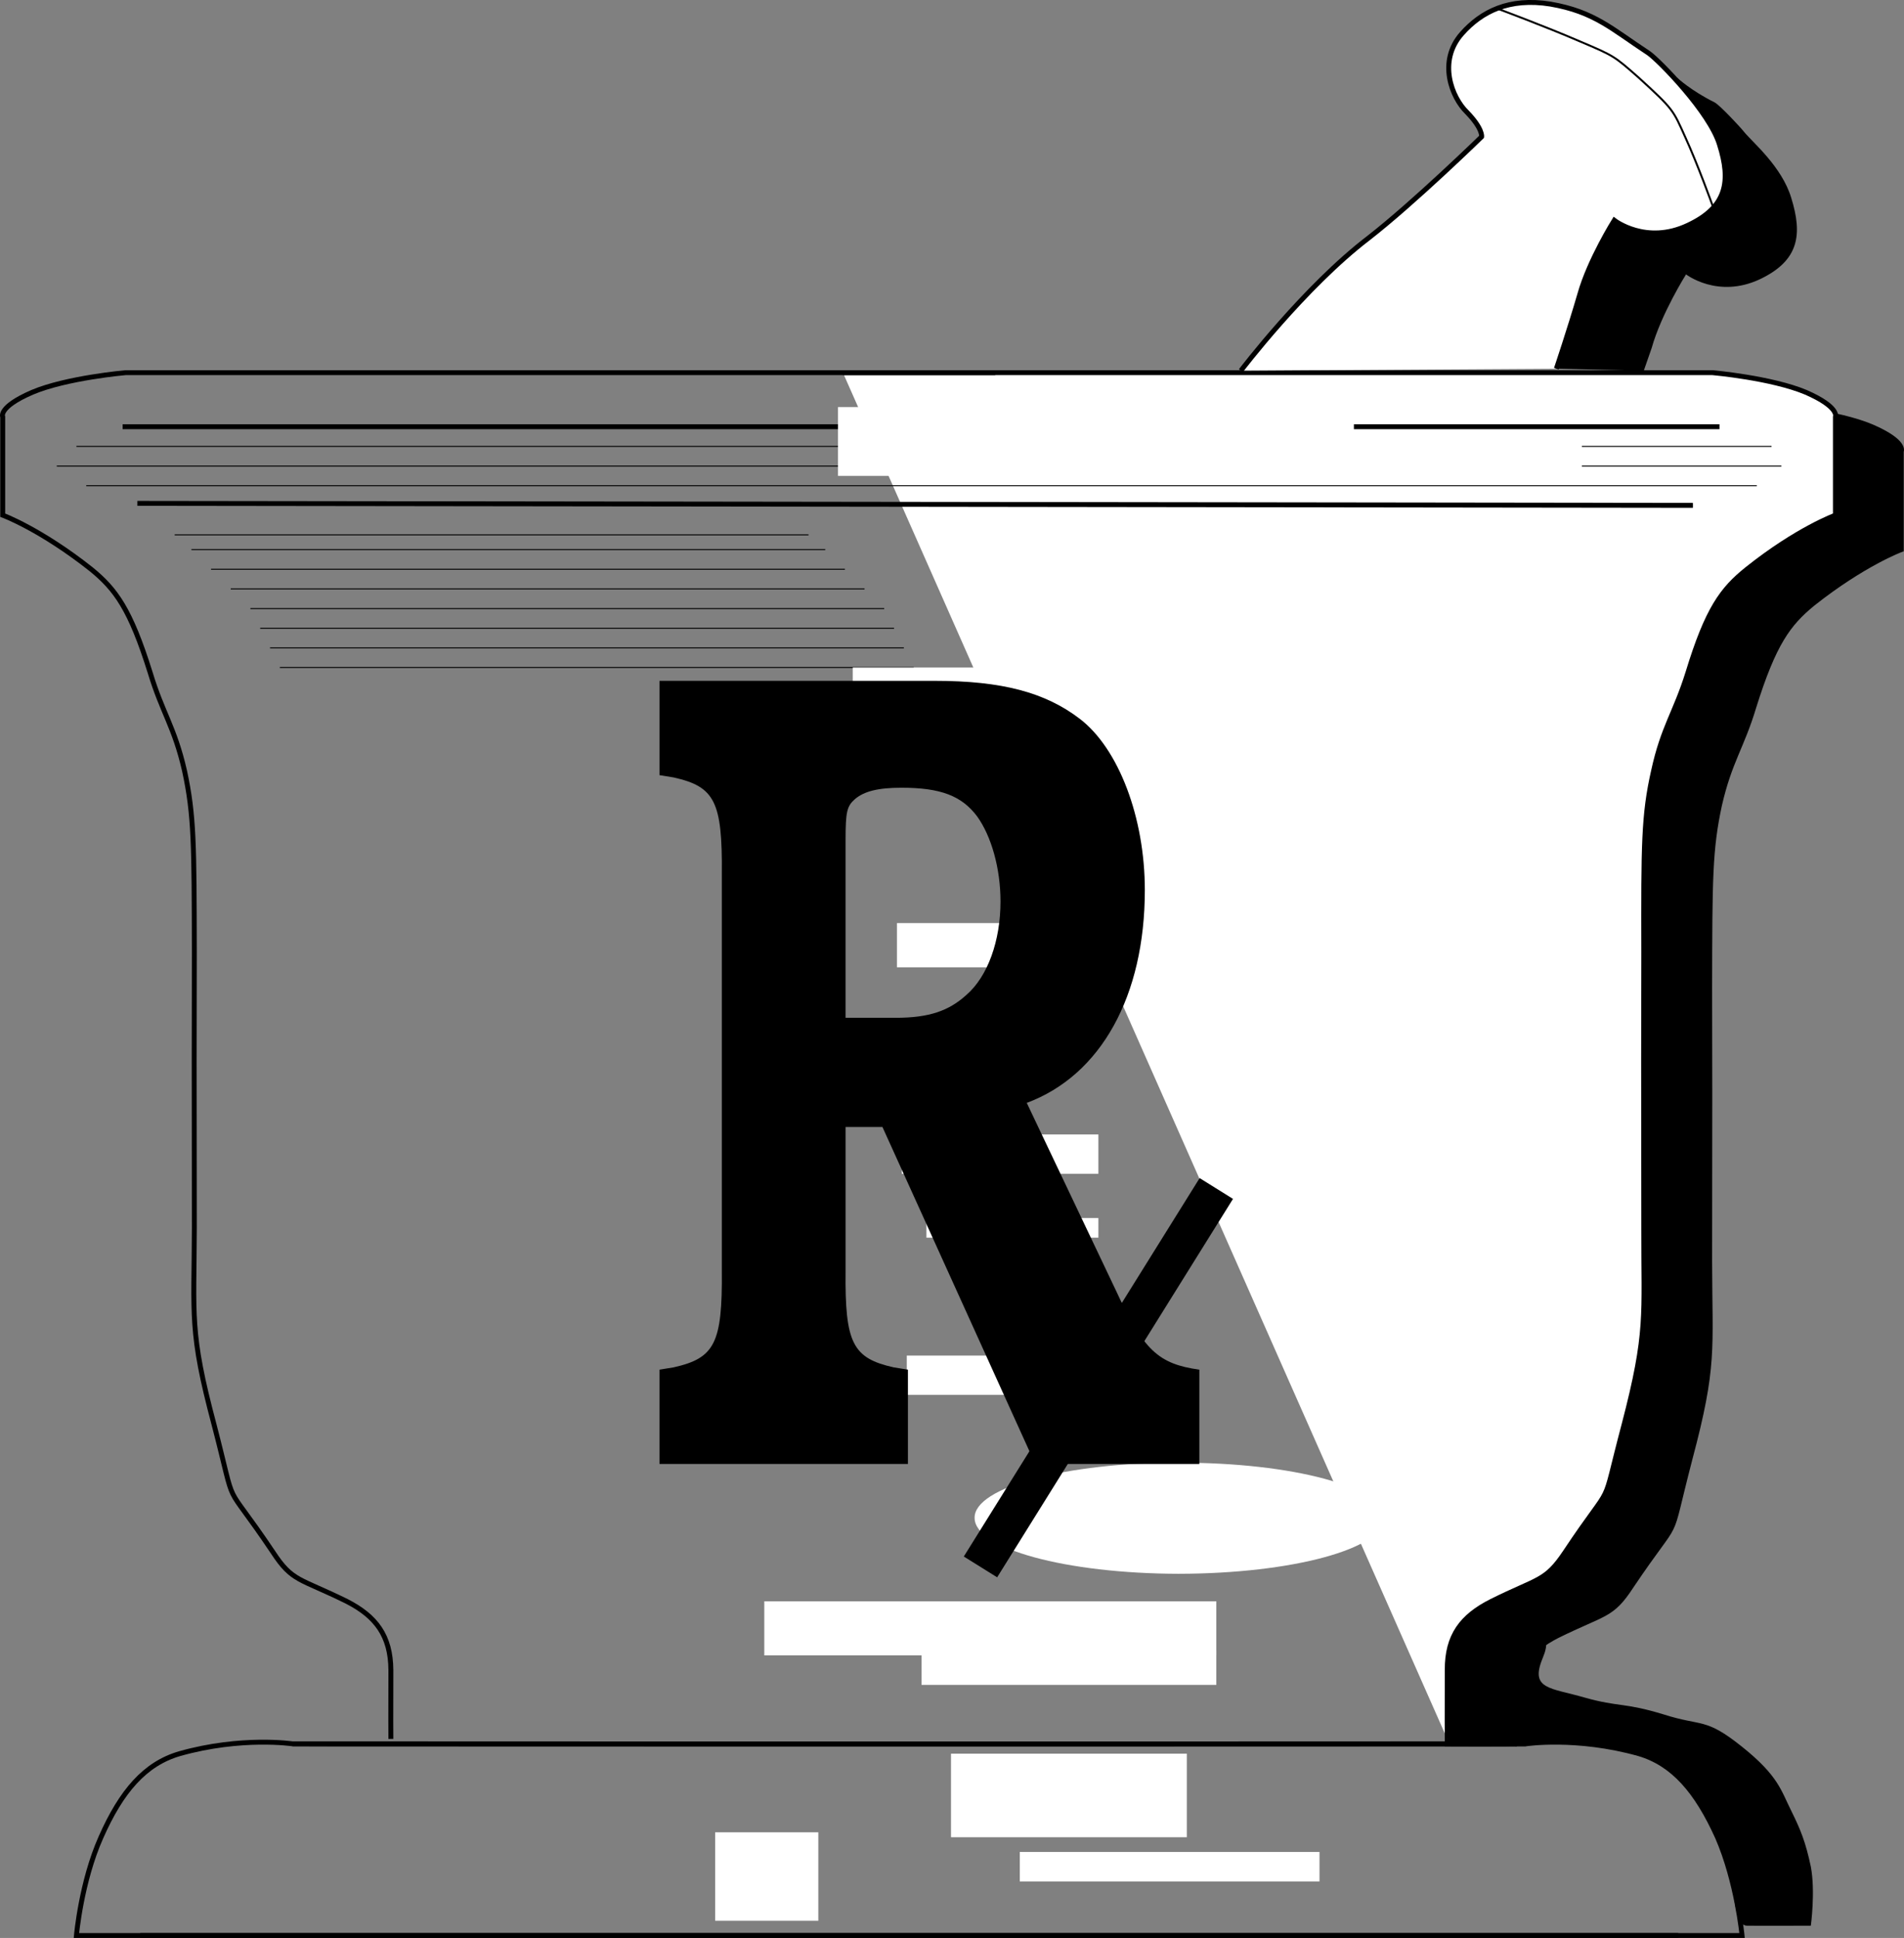
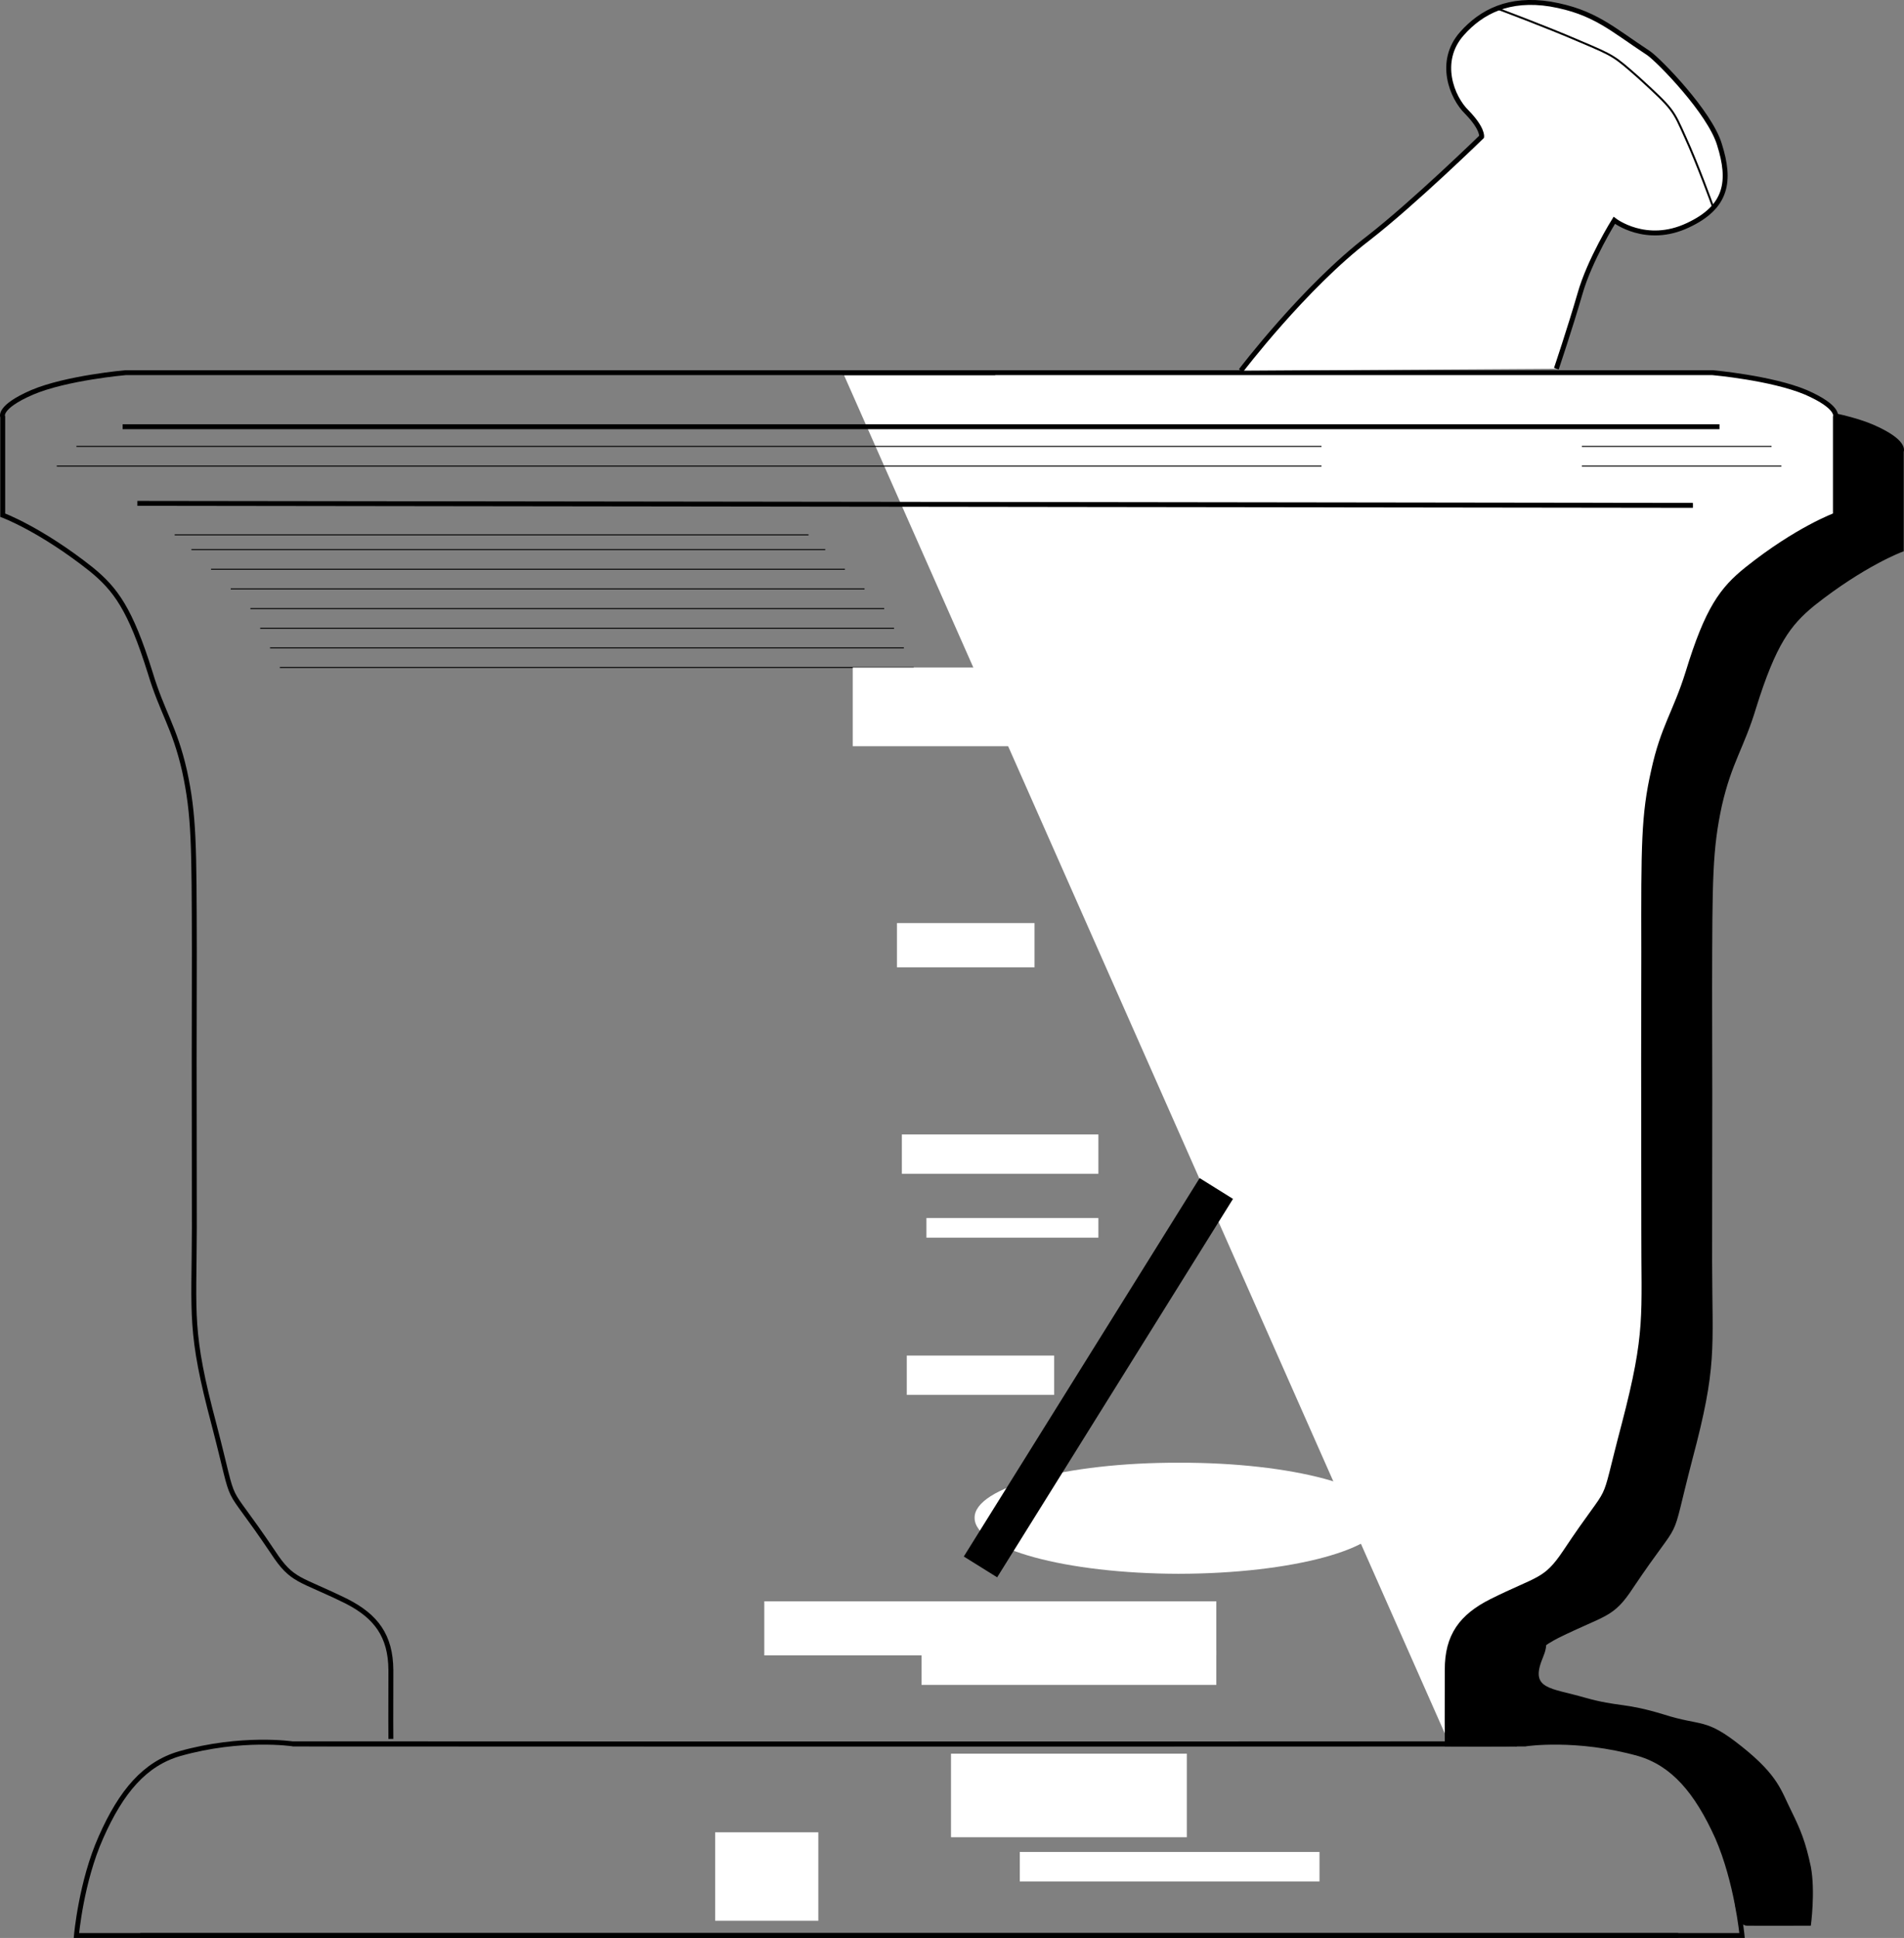
<svg xmlns="http://www.w3.org/2000/svg" xmlns:xlink="http://www.w3.org/1999/xlink" width="193.758" height="197.165">
  <rect width="100%" height="100%" fill="#808080" stroke="none" />
  <defs>
-     <path id="a" d="M38.813-36.734c7.562-2.813 12.015-10.891 12.015-21.657 0-7.359-2.656-14.39-6.625-17.422-3.516-2.687-7.922-3.859-14.75-3.859H1.438v9.594l1.437.234c4.188.938 4.969 2.453 4.906 9.828v40.36c.063 7.375-.718 8.89-4.906 9.828l-1.438.234V0H26.72v-9.594l-1.453-.234c-4.172-.938-4.97-2.453-4.891-9.828v-14.625h3.75L39.672 0h16.703v-9.594c-4.172-.578-5.688-1.984-8.5-8.078zm-18.438-8.657v-18.14c0-2.813.14-3.39.938-4.094.937-.813 2.375-1.172 4.75-1.172 3.968 0 6.125.813 7.703 2.922 1.437 2 2.375 5.266 2.375 8.656 0 3.985-1.297 7.61-3.453 9.485-1.797 1.64-3.813 2.343-7.204 2.343zm0 0" />
-   </defs>
+     </defs>
  <path d="M155.777 166.712s2.477-1.023 1.204 2c-1.313 3.184.773 2.977 4.296 4 3.477.977 3.977.477 8 1.703 3.977 1.274 4.227.274 8 3.297 3.727 2.977 3.977 4.477 5 6.5.977 1.977 1.477 3.227 2 5.703.477 2.524 0 6 0 6s-5.773.024-6.5 0c-1.523.024-1.273-4.976-1.796-6-.477-.976-2.204-5-2.204-5s-1.523-2.976-2.796-4c-1.227-.976-.977-1.226-4.204-2.5-3.273-1.226-5.773-1.226-7.796-1.203-1.977-.023-6.727.477-8 .203-1.227-.226 4.796-10.703 4.796-10.703" />
  <path stroke="#000" stroke-miterlimit="10" stroke-width=".5" d="M92.48 41.415h88.5s6.024.524 9.5 2c3.524 1.524 3 2.5 3 2.5v10s-3.84 1.414-9 5.5c-2.476 2.024-3.976 4.024-6 10.5-1.234 4.106-2.476 5.524-3.5 10-.976 4.524-.976 7.524-1 18.5.024 13.531.024 6.524 0 28 .024 9.024.524 10.524-2 20-2.476 9.524-.64 5.02-6 13-1.976 3.024-2.66 2.613-7.5 5-2.976 1.524-4.476 3.488-4.5 7 .024 4.524.297 4 .297 4-1.023.024-7 0-7 0v-3.703" />
  <path fill="#fff" stroke="#000" stroke-miterlimit="10" stroke-width=".5" d="M147.277 176.915s-.023-2.476 0-7c-.023-3.512 1.477-5.476 4.5-7 4.793-2.387 5.477-1.976 7.5-5 5.313-7.98 3.477-3.476 6-13 2.477-9.476 1.977-10.976 2-20-.023-21.476-.023-14.469 0-28-.023-10.976-.023-13.976 1-18.5.977-4.476 2.22-5.894 3.5-10 1.977-6.476 3.477-8.476 6-10.5 5.114-4.086 9-5.5 9-5.5v-10s.477-.976-3-2.5c-3.523-1.476-9.5-2-9.5-2h-88.5" />
  <path fill="none" stroke="#000" stroke-miterlimit="10" stroke-width=".5" d="M155.277 177.415c-21.207.024-125.5 0-125.5 0s-5.199-.781-11.5 1c-3.523 1.024-5.933 3.82-8 8.5-2.023 4.524-2.5 10-2.5 10h163" />
  <path fill="none" stroke="#000" stroke-miterlimit="10" stroke-width=".5" d="M29.777 177.415c21.16.024 125.5 0 125.5 0s5.153-.781 11.5 1c3.477 1.024 5.887 3.82 8 8.5 1.977 4.524 2.5 10 2.5 10h-163m25.5-20s-.023-2.476 0-7c-.023-3.512-1.523-5.476-4.5-7-4.84-2.387-5.523-1.976-7.5-5-5.359-7.98-3.523-3.476-6-13-2.523-9.476-2.023-10.976-2-20-.023-21.476-.023-14.469 0-28-.023-10.976-.023-13.976-1-18.5-1.023-4.476-2.265-5.894-3.5-10-2.023-6.476-3.523-8.476-6-10.5-5.16-4.086-9-5.5-9-5.5v-10s-.523-.976 3-2.5c3.477-1.476 9.5-2 9.5-2h88.5M13.98 51.212l158.297.203" />
-   <path fill="none" stroke="#000" stroke-miterlimit="10" stroke-width=".1" d="M8.777 49.415h170" />
  <path fill="none" stroke="#000" stroke-miterlimit="10" stroke-width=".5" d="M12.48 43.415h162.5" />
  <path fill="none" stroke="#000" stroke-miterlimit="10" stroke-width=".1" d="M5.777 47.415h175.5m-173.5-2h172.5" />
-   <path fill="#fff" d="M137.777 48.415v-7h-52.5v7h52.5" />
  <path fill="#fff" d="M160.98 48.212v-3.5h-26.5v3.5h26.5" />
-   <path d="M168.078 35.415c.98-3.5 3.5-7.5 3.5-7.5s3.23 2.5 7.5.5c4.008-1.898 4.371-4.543 3.2-8.3-.97-3.2-3.954-5.653-4.797-6.7-.41-.52-2.477-2.726-3-3-2.383-1.18-3.801-2.5-3.801-2.5l-3.903 3-11.5 19.797 1.204 5 1.898 1.8 8.898.2.801-2.297" />
  <path fill="#fff" stroke="#000" stroke-miterlimit="10" stroke-width=".5" d="M126.277 37.712s6.477-8.523 13-13.5c4.622-3.594 11.5-10.297 11.5-10.297s.145-.808-1.5-2.5c-1.523-1.476-3.015-5.172-.5-8 1.977-2.226 4.778-3.676 9-3 4.477.774 6.227 2.524 10 5 1.075.754 6.227 6.024 7.204 9.297 1.164 3.688.8 6.332-3.204 8.203-4.273 2.024-7.5-.5-7.5-.5s-2.523 4.024-3.5 7.5c-1.023 3.524-2.398 7.598-2.398 7.598" />
  <path fill="none" stroke="#000" stroke-miterlimit="10" stroke-width=".1" d="M17.777 54.415h64.5m-62.797 1.5h64.5m-62.5 2h64.5m-62.5 2h64.5m-62.5 2h64.5m-63.5 2h64.5m-63.5 2h64.5m-63.5 2h64.5" />
  <path fill="#fff" d="M83.277 195.415v-9h-10.5v9h10.5m37.5-8.5v-8.5h-24v8.5h24m13.5 4.5v-3h-30.5v3h30.5m-10.5-23v-5.5h-46v5.5h46" />
  <path fill="#fff" d="M123.777 171.415v-3.5h-30v3.5h30m-3.797-11.301c11.544-.02 20.883-2.55 20.899-5.699-.016-3.101-9.355-5.633-20.898-5.601-11.497-.032-20.836 2.5-20.801 5.601-.035 3.149 9.304 5.68 20.8 5.7m-12.703-18.2v-4h-15v4h15m4.5-16v-2h-17.5v2h17.5m0-6.5v-4h-20v4h20m-6.5-21v-4.5h-14v4.5h14m-2-22.5v-8h-16.5v8h16.5" />
  <path fill="none" stroke="#000" stroke-miterlimit="10" stroke-width="4" d="m123.777 120.915-24 38.5" />
  <use xlink:href="#a" width="100%" height="100%" x="69.92" y="153.5" transform="translate(-4.246 -4.561)" />
  <path fill="none" stroke="#000" stroke-miterlimit="10" stroke-width=".2" d="M152.48.915s4.774 1.774 8.297 3.297c3.477 1.477 3.477 1.477 6 3.703 3.528 3.219 3.477 3.274 4.704 6 1.273 2.774 2.796 7 2.796 7" />
</svg>